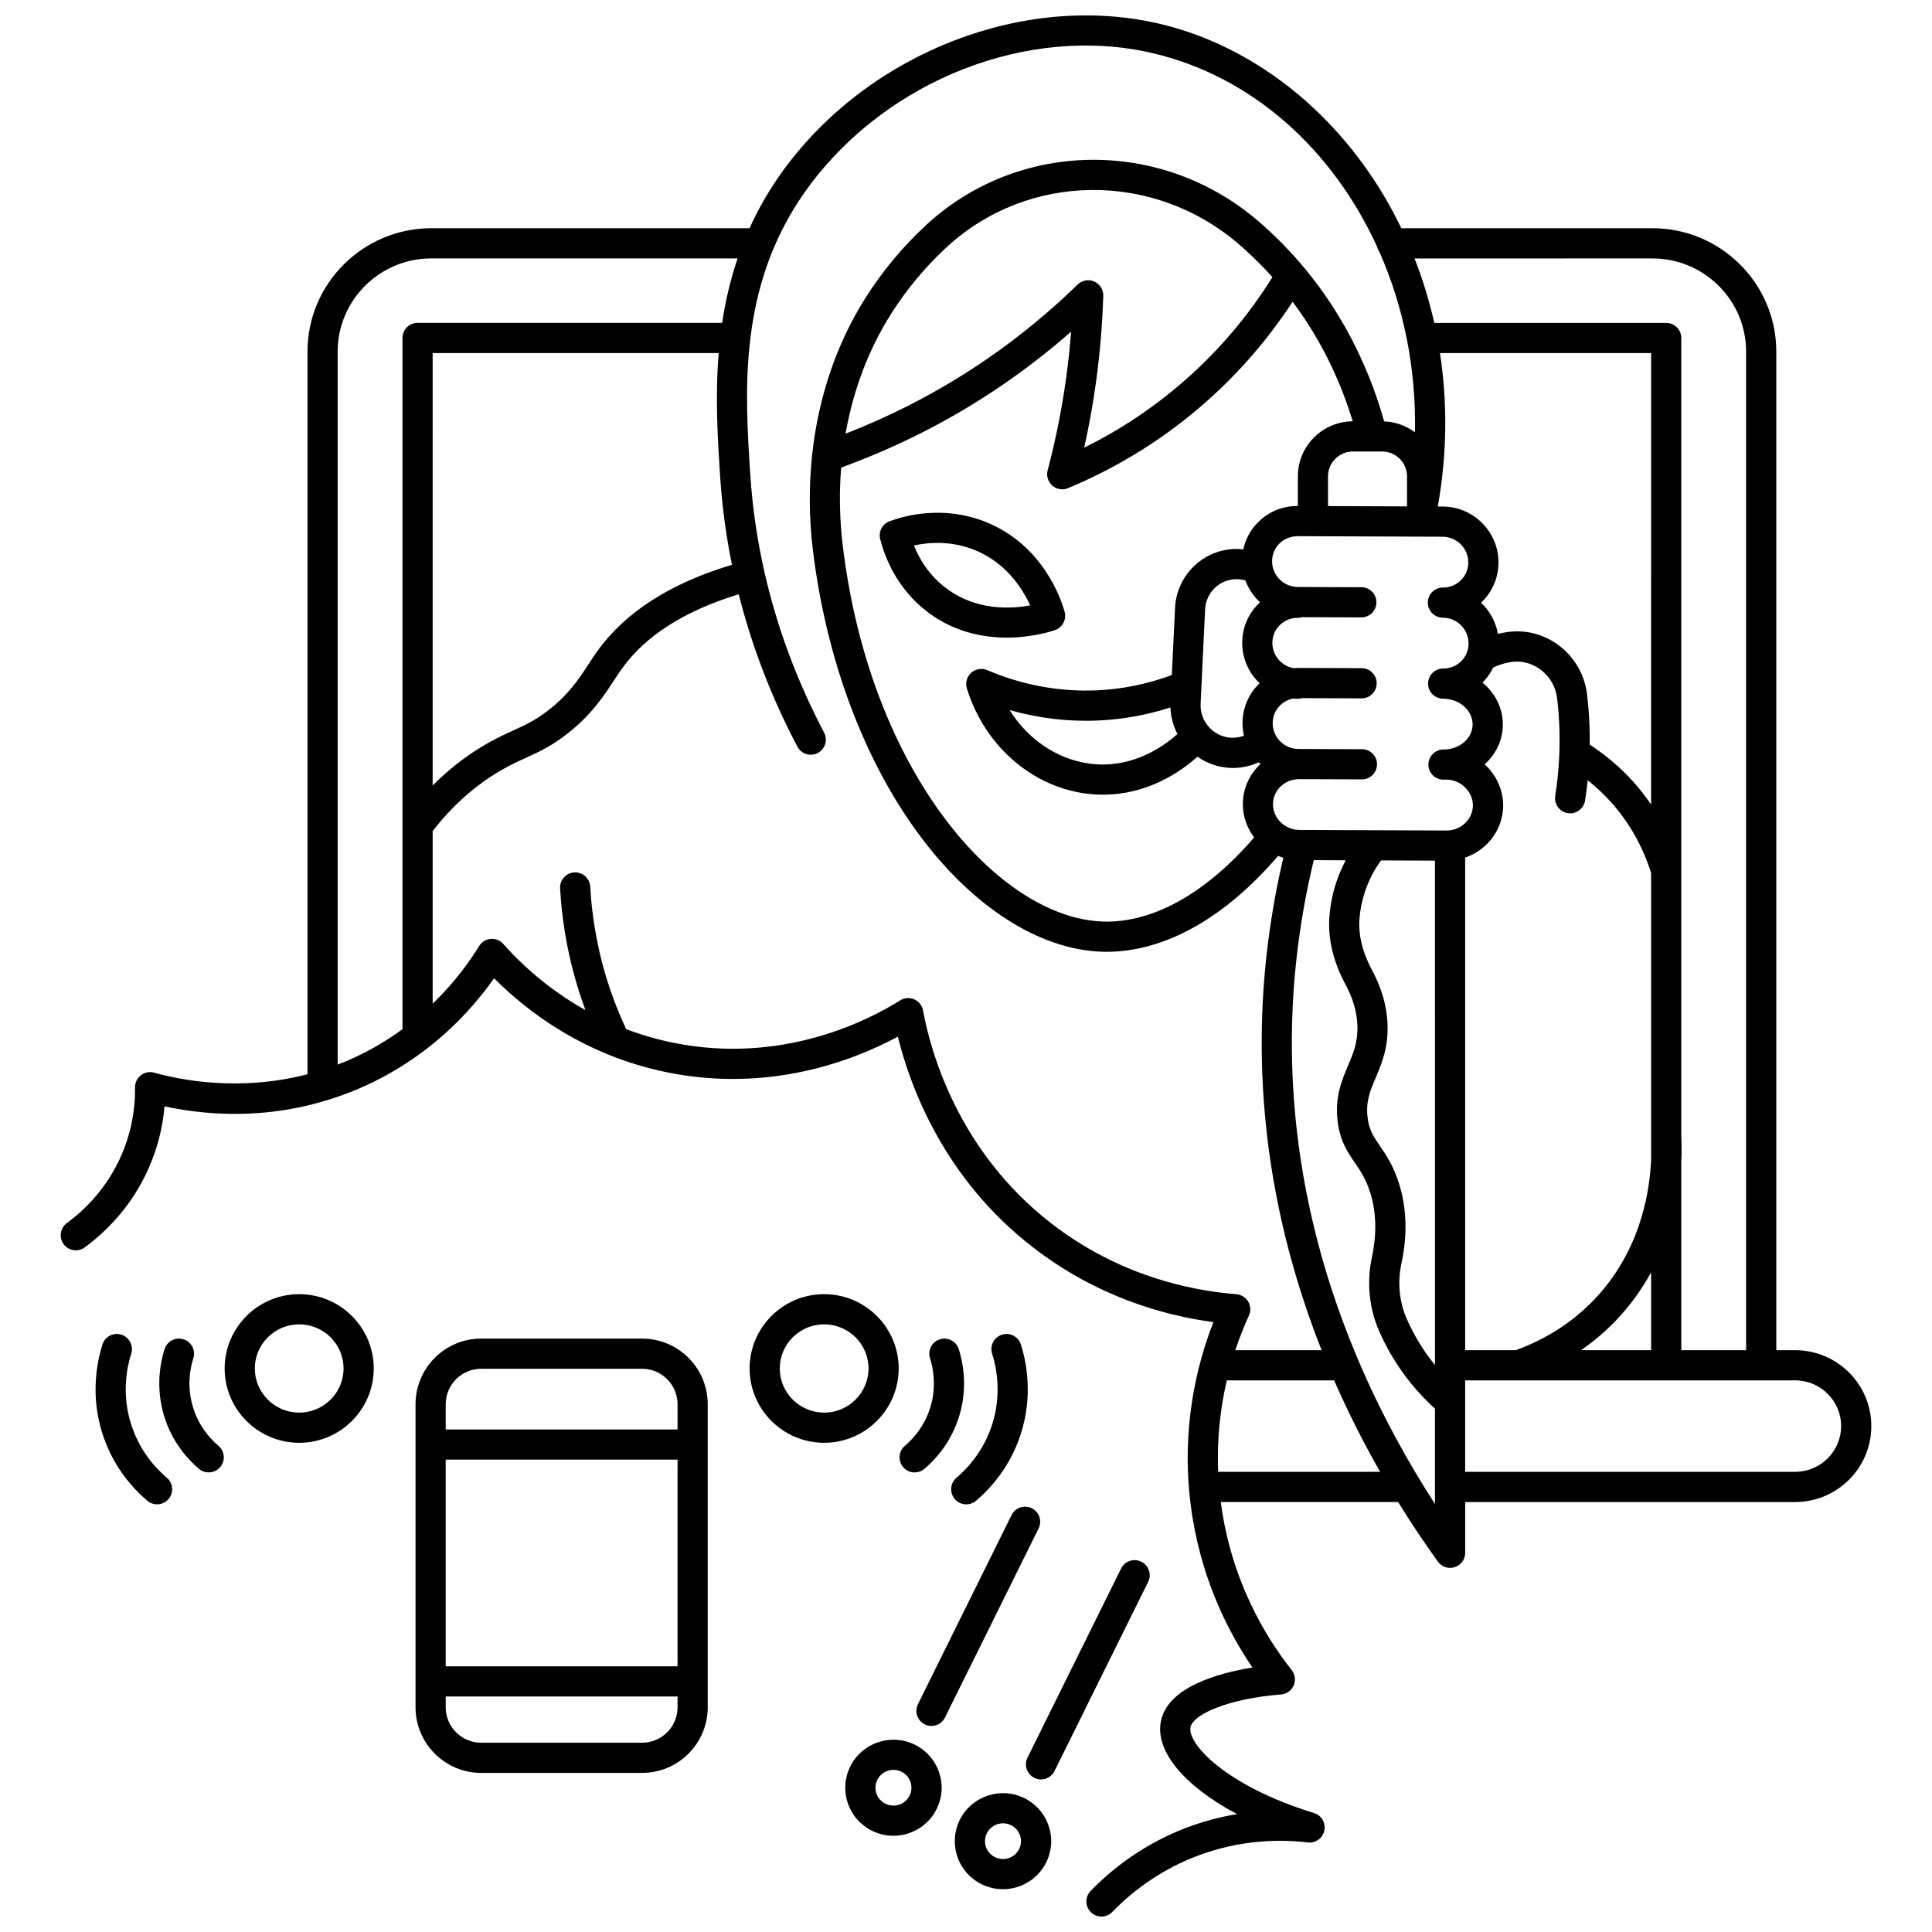
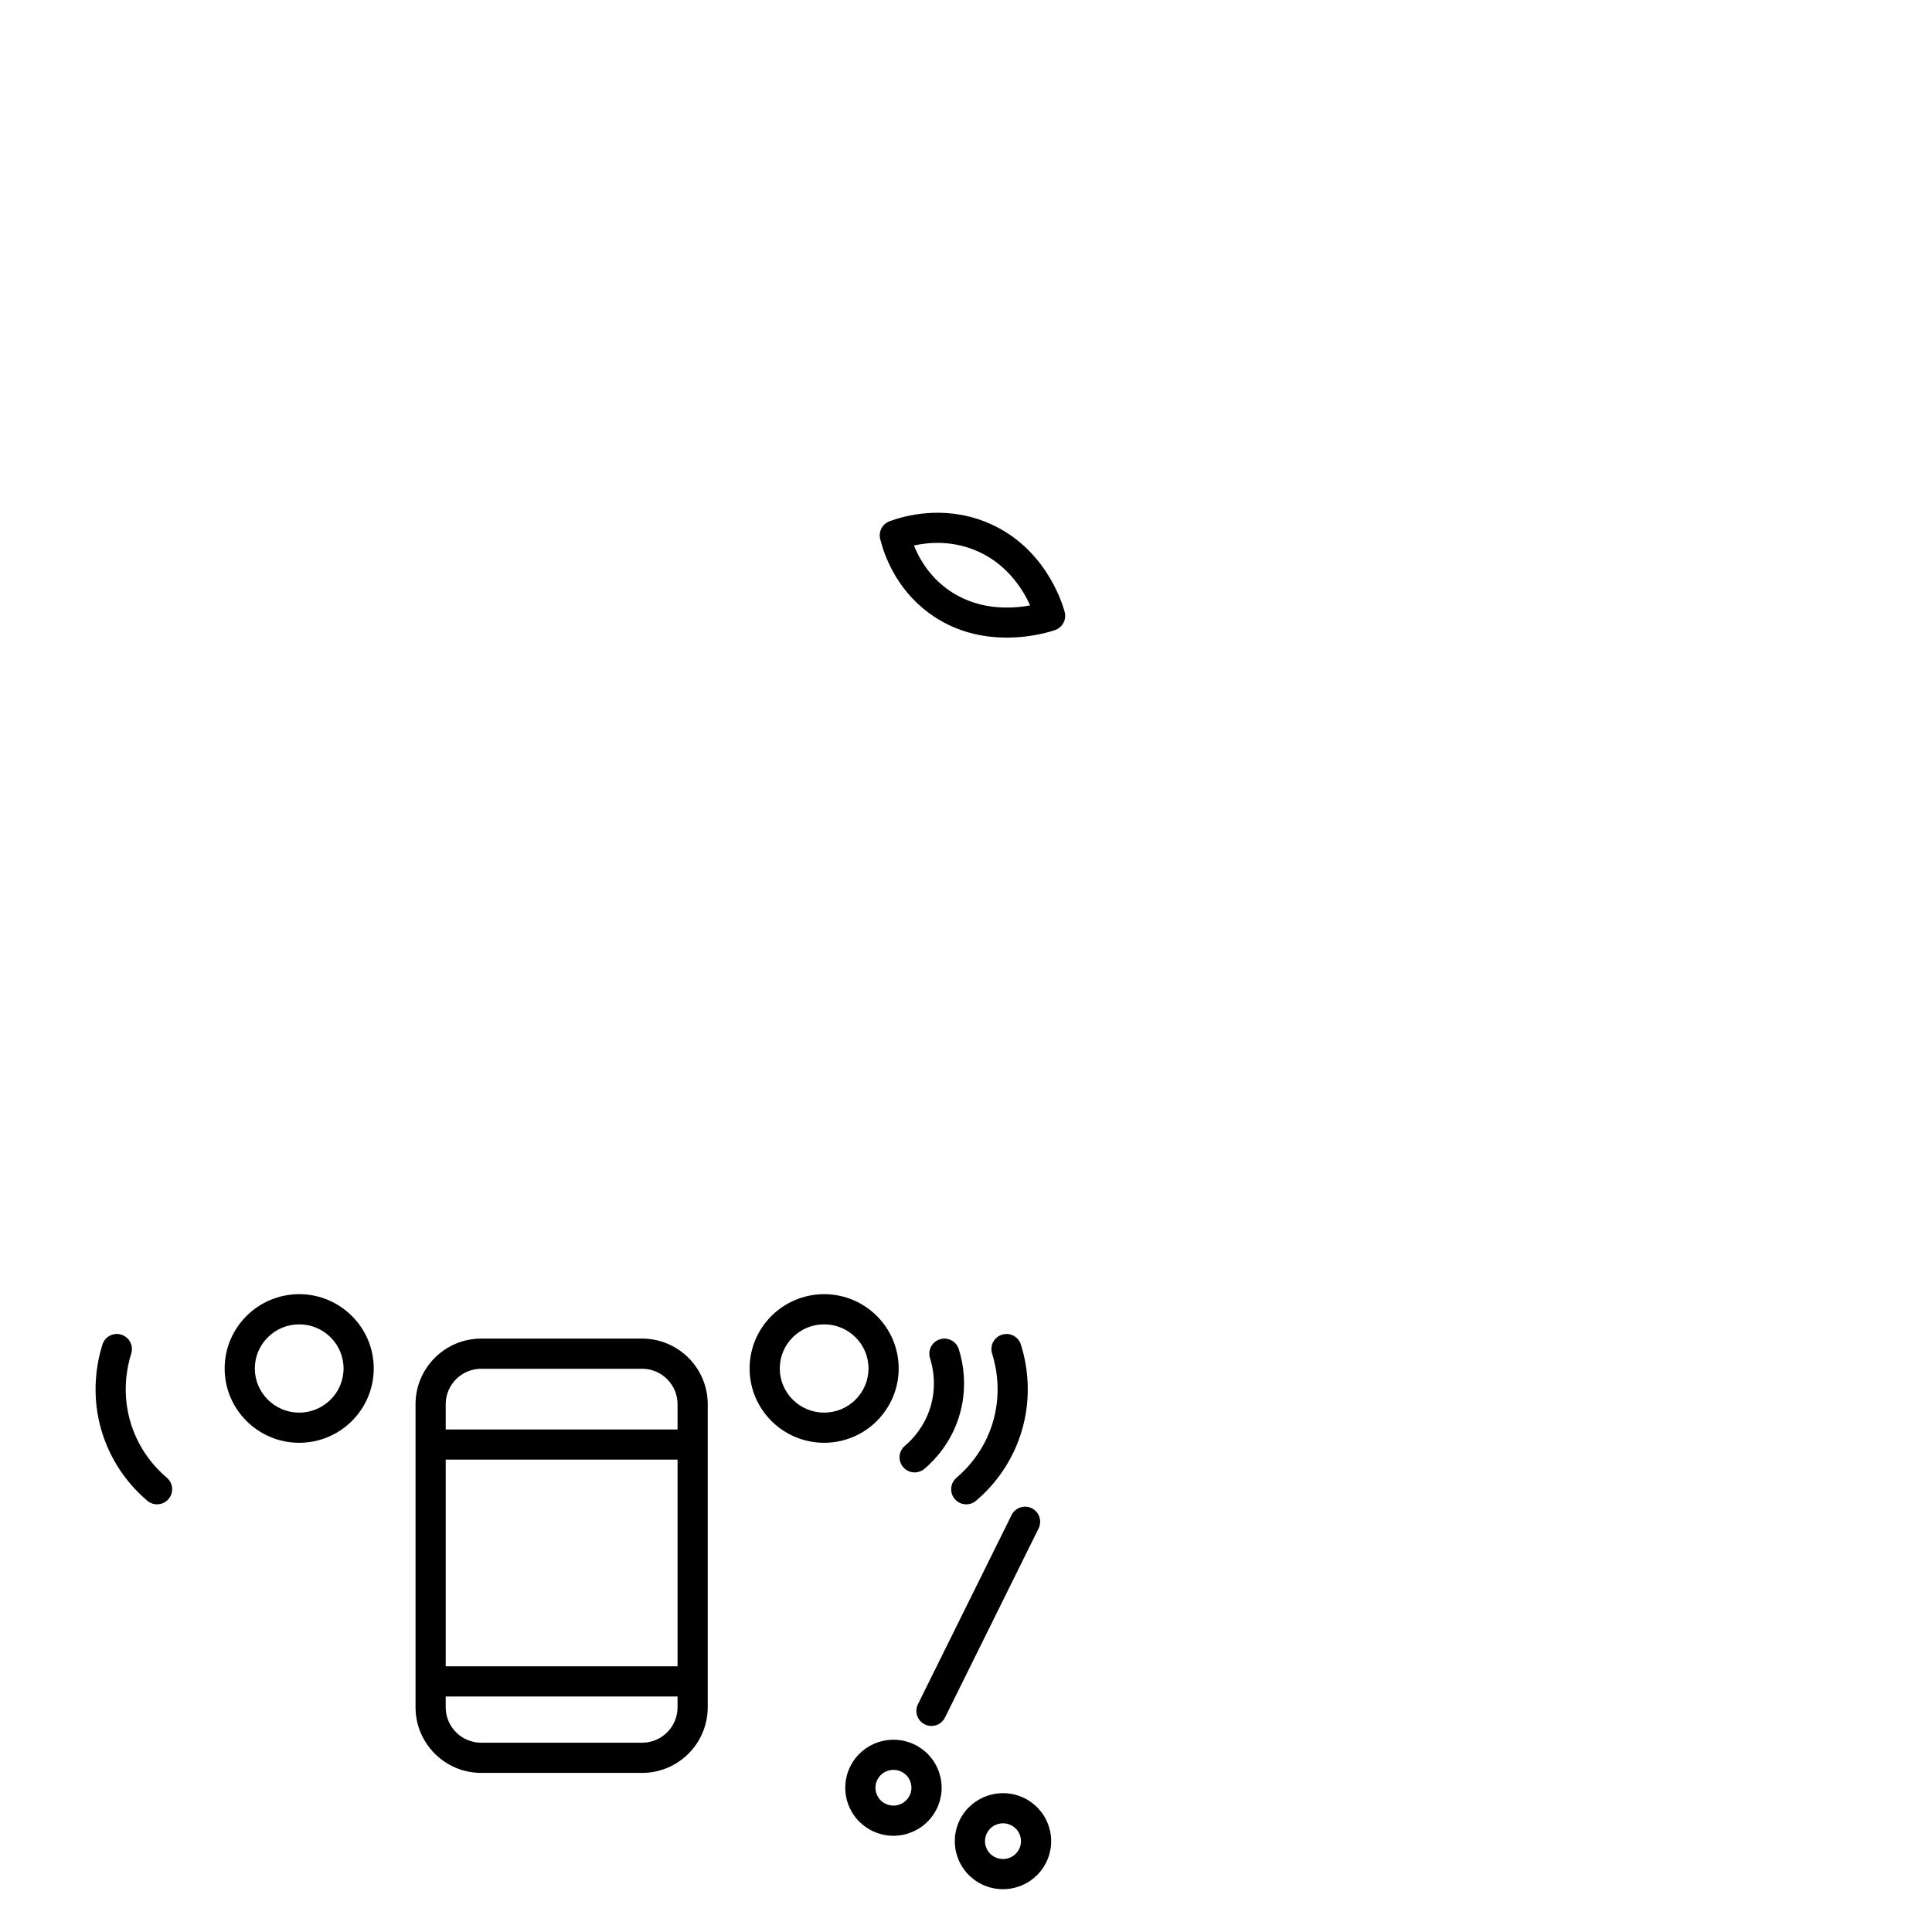
<svg xmlns="http://www.w3.org/2000/svg" width="800px" height="800px" version="1.1" viewBox="144 144 512 512">
  <defs>
    <clipPath id="a">
      <path d="m160 148.09h480v503.81h-480z" />
    </clipPath>
  </defs>
  <path d="m415.44 620.51c-6.309-3.098-13.973-0.5-17.086 5.785-1.508 3.047-1.738 6.496-0.645 9.715 1.098 3.227 3.387 5.832 6.453 7.34 1.809 0.887 3.727 1.309 5.617 1.309 4.711 0 9.246-2.606 11.469-7.094 1.508-3.047 1.738-6.496 0.645-9.715-1.098-3.231-3.391-5.836-6.453-7.34zm-1.359 13.504c-1.164 2.348-4.031 3.316-6.394 2.152-1.145-0.562-1.996-1.531-2.402-2.731-0.402-1.191-0.32-2.469 0.238-3.598 0.828-1.676 2.523-2.644 4.285-2.644 0.711 0 1.43 0.156 2.109 0.492 1.145 0.562 1.996 1.531 2.402 2.731 0.402 1.191 0.32 2.469-0.238 3.598z" />
  <g clip-path="url(#a)">
-     <path d="m619.73 501.81h-4.992v-264.63c0-18.027-14.719-32.695-32.812-32.695h-66.555c-1.391-2.879-2.898-5.703-4.531-8.461-13.953-23.535-35.746-40.223-59.797-45.781-35.484-8.203-76.195 7.523-98.988 38.242-3.891 5.246-6.981 10.602-9.422 15.996l-84.332 0.004c-18.094 0-32.809 14.668-32.809 32.695v191.51c-18.121 4.691-33.891 1.48-40.621-0.422-1.211-0.34-2.516-0.094-3.519 0.676-1 0.77-1.582 1.961-1.566 3.223 0.074 6.25-1.137 12.297-3.606 17.973-3.906 8.98-10.016 14.738-14.453 17.984-1.781 1.305-2.168 3.805-0.863 5.59 1.305 1.781 3.805 2.168 5.59 0.863 5.234-3.832 12.441-10.629 17.062-21.246 2.242-5.156 3.609-10.566 4.086-16.141 12.129 2.641 31.828 4.176 52.98-5.348 6.207-2.797 11.59-6.156 16.23-9.707 0.129-0.082 0.246-0.18 0.363-0.273 8.133-6.289 13.938-13.164 17.77-18.613 8.578 8.633 23.832 20.477 45.922 24.945 27.18 5.496 49.441-3.207 61.074-9.469 3.352 13.578 12.34 37.672 35.754 55.793 16.859 13.051 34.543 18.074 47.875 19.859-4.555 11.637-8.52 28.266-6.062 48.09 2.324 18.777 9.543 33.367 16.402 43.445-9.113 1.477-22.25 5.137-24.219 14.055-1.777 8.055 6.219 17.391 20.148 24.793-4.34 0.711-8.965 1.887-13.742 3.727-9.395 3.621-18.062 9.379-25.074 16.648-1.531 1.59-1.488 4.121 0.105 5.652 0.777 0.746 1.773 1.121 2.773 1.121 1.047 0 2.094-0.41 2.879-1.223 6.207-6.438 13.883-11.531 22.195-14.738 11.809-4.551 22.617-4.516 29.602-3.684 2.047 0.246 3.957-1.117 4.387-3.144 0.43-2.023-0.762-4.043-2.738-4.648-23.539-7.231-33.668-18.5-32.723-22.781 0.742-3.371 9.918-7.527 23.984-8.645 1.473-0.117 2.758-1.035 3.348-2.387 0.59-1.352 0.387-2.922-0.527-4.078-7.117-9.012-16.113-24.027-18.781-44.527h46.984c3.531 5.711 7.082 10.98 10.539 15.785 0.766 1.062 1.984 1.664 3.246 1.664 0.41 0 0.824-0.062 1.227-0.191 1.652-0.531 2.769-2.07 2.769-3.805v-13.449h87.445c11.129 0 20.184-9.023 20.184-20.117-0.008-11.102-9.062-20.129-20.191-20.129zm-37.805-289.32c13.684 0 24.812 11.078 24.812 24.699v264.63h-17.18v-50.082c0.125-2.684 0.09-4.981 0-6.754v-211.41c0-2.207-1.789-4-4-4h-61.461c-1.309-5.832-3.051-11.539-5.223-17.078zm-18.918 289.32c3.191-2.219 6.172-4.715 8.891-7.512 4.07-4.188 7.219-8.641 9.664-13.121v20.633zm-30.723 0-0.004-130.54c2.144-0.734 4.113-1.938 5.766-3.586 2.785-2.785 4.312-6.441 4.305-10.293-0.012-3.981-1.73-7.867-4.727-10.672-0.059-0.055-0.117-0.109-0.176-0.16 0.207-0.184 0.406-0.375 0.605-0.57 2.731-2.731 4.231-6.309 4.215-10.062-0.016-4.387-2.106-8.324-5.387-11.031 0.008-0.008 0.02-0.016 0.027-0.027 1.172-1.172 2.106-2.516 2.809-3.965 1.602-0.773 3.293-1.285 5.062-1.5l0.172-0.02c5.644-0.621 10.996 3.769 11.688 9.574 0.301 2.508 0.5 5.055 0.598 7.574 0.234 6.129-0.129 12.316-1.086 18.379-0.344 2.18 1.145 4.227 3.328 4.574 0.211 0.031 0.422 0.051 0.629 0.051 1.934 0 3.633-1.406 3.945-3.375 0.281-1.785 0.512-3.578 0.699-5.375 2.188 1.727 4.227 3.621 6.09 5.684 4.836 5.348 8.527 11.863 10.719 18.867v76.301c-0.492 9.668-3.406 24.762-15.398 37.094-5.656 5.816-12.555 10.211-20.496 13.086zm-17.473-43.988c-1.492-4.844-3.512-7.797-5.137-10.168-1.73-2.531-2.879-4.207-3.262-7.633-0.473-4.195 0.695-6.949 2.172-10.434 1.574-3.719 3.363-7.938 3.129-14.145-0.18-4.801-1.535-9.574-4.031-14.191-2.602-4.812-3.746-9.461-3.398-13.824 0.109-1.402 0.324-2.809 0.633-4.191 1.082-4.856 3.184-8.617 5.059-11.215l14.305 0.055 0.004 133.66c-0.609-0.746-1.203-1.504-1.77-2.281-2.246-3.082-4.168-6.426-5.715-9.945-1.973-4.492-2.477-9.68-1.414-14.617 1.621-7.496 1.426-14.586-0.574-21.07zm-80.828-239.22c-1.492-0.656-3.231-0.34-4.398 0.797-9.133 8.906-19.23 16.879-30.02 23.688-9.938 6.277-20.508 11.582-31.484 15.844 2.019-11.484 6.07-22.277 12.039-31.711 4.051-6.398 8.898-12.25 14.422-17.402l0.457-0.426c21.539-19.793 54.773-20.09 77.297-0.684 0.445 0.383 0.891 0.773 1.332 1.168 2.75 2.461 5.266 4.996 7.578 7.574-6.234 9.992-13.832 19.027-22.652 26.855-8.238 7.312-17.367 13.457-27.227 18.328 1.301-5.836 2.359-11.742 3.164-17.633 1.023-7.477 1.656-15.09 1.879-22.625 0.051-1.621-0.895-3.117-2.387-3.773zm-67.066 49.305c12.91-4.68 25.324-10.734 36.918-18.055 8.453-5.336 16.5-11.355 24.02-17.961-0.312 4.027-0.742 8.051-1.285 12.035-1.133 8.297-2.793 16.617-4.934 24.73-0.387 1.469 0.094 3.031 1.238 4.031 0.742 0.648 1.68 0.984 2.629 0.984 0.52 0 1.039-0.102 1.535-0.309 13.52-5.621 25.91-13.383 36.824-23.074 8.719-7.742 16.324-16.582 22.688-26.324 8.238 10.988 13.086 22.305 15.934 31.691-8.023 0.039-14.539 6.559-14.539 14.57v7.859h-0.074c-3.988 0.004-7.668 1.512-10.453 4.297-2.008 2.008-3.352 4.5-3.938 7.215-0.273-0.027-0.543-0.07-0.82-0.09-4.402-0.25-8.602 1.238-11.863 4.18-3.273 2.949-5.191 7.008-5.402 11.43l-0.852 17.781c-6.363 2.363-12.992 3.727-19.746 4.043-9.883 0.461-19.961-1.387-29.164-5.348-1.434-0.617-3.09-0.344-4.25 0.695-1.16 1.039-1.609 2.66-1.152 4.152 4.922 16.016 18.703 27.312 34.293 28.113 0.605 0.031 1.199 0.047 1.789 0.047 11.758 0 20.457-5.981 25.02-10.059 2.43 1.695 5.328 2.773 8.484 2.949 0.309 0.016 0.613 0.027 0.922 0.027 2.375 0 4.695-0.516 6.82-1.492 0.156 0.16 0.324 0.309 0.488 0.461-0.137 0.125-0.277 0.238-0.406 0.371-2.769 2.769-4.285 6.438-4.269 10.328 0.012 3.273 1.129 6.293 2.988 8.746-12.766 14.824-26.91 22.727-40.078 22.289-27.48-0.891-61.652-39.219-68.938-99.586-0.848-7-0.98-13.953-0.426-20.73zm214.64 89.305c-1.469-2.148-3.059-4.203-4.789-6.117-3.375-3.731-7.227-7.004-11.473-9.762 0.02-1.707-0.004-3.414-0.066-5.117-0.105-2.731-0.324-5.496-0.648-8.215-1.227-10.246-10.422-17.68-20.492-16.578l-0.285 0.031c-0.961 0.117-1.91 0.297-2.844 0.527-0.562-3.231-2.176-6.106-4.484-8.266 0.117-0.109 0.242-0.207 0.355-0.32 2.777-2.777 4.297-6.473 4.285-10.406-0.027-8.105-6.664-14.723-14.785-14.754l-1.309-0.004c2.457-13.676 2.617-27.418 0.582-40.668h55.957zm-64.68-79.012-20.945-0.078v-7.891c0-3.625 2.969-6.574 6.617-6.574h7.711c3.648 0 6.617 2.949 6.617 6.574zm-39.055 46.883c-0.082 0.078-0.176 0.148-0.258 0.23-2.777 2.777-4.301 6.473-4.285 10.406 0.004 1.121 0.145 2.207 0.387 3.254-1.082 0.406-2.242 0.598-3.418 0.531-4.68-0.262-8.305-4.301-8.078-9.008l1.195-24.996c0.109-2.273 1.094-4.359 2.769-5.871 1.664-1.5 3.816-2.258 6.062-2.133 0.629 0.035 1.242 0.145 1.84 0.312 0.824 2.238 2.172 4.223 3.898 5.809-0.152 0.141-0.309 0.266-0.453 0.41-2.777 2.777-4.297 6.473-4.285 10.406 0.02 4.188 1.801 7.961 4.625 10.648zm-23.637 6.402c0.086 2.519 0.742 4.906 1.848 7.039-3.652 3.254-11.188 8.559-21.113 8.047-9.469-0.484-18.121-5.996-23.375-14.398 7.688 2.184 15.703 3.133 23.613 2.762 6.477-0.301 12.855-1.461 19.027-3.449zm34.219 32.461c-3.871-0.016-7.035-3.059-7.047-6.789-0.008-1.746 0.68-3.394 1.926-4.641 1.312-1.312 3.082-2.035 4.984-2.035h0.027l16.613 0.062c2.211 0.027 4.004-1.773 4.012-3.984 0.008-2.207-1.773-4.004-3.984-4.012l-16.613-0.062h-0.059c-0.039 0-0.074 0.004-0.113 0.004-0.02 0-0.039-0.008-0.059-0.008-3.746-0.016-6.805-3.059-6.82-6.789-0.008-1.789 0.684-3.465 1.941-4.723 0.973-0.973 2.195-1.602 3.523-1.844 0.41 0.035 0.824 0.066 1.242 0.066h0.016c0.387 0 0.754-0.074 1.109-0.176l15.719 0.059h0.016c2.203 0 3.992-1.781 4-3.984 0.008-2.207-1.773-4.004-3.984-4.012l-16.844-0.062h-0.055c-0.398 0-0.793 0.027-1.184 0.059-3.156-0.594-5.566-3.359-5.578-6.664-0.008-1.789 0.684-3.465 1.941-4.723 1.262-1.262 2.941-1.953 4.742-1.953h0.043c0.387 0 0.754-0.074 1.109-0.176l15.719 0.059h0.016c2.203 0 3.992-1.781 4-3.984 0.008-2.207-1.773-4.004-3.984-4.012l-16.844-0.062c-3.746-0.016-6.805-3.059-6.82-6.789-0.008-1.789 0.684-3.465 1.941-4.723 1.27-1.266 2.984-1.918 4.769-1.953l38.469 0.145c3.746 0.016 6.805 3.059 6.82 6.789 0.008 1.789-0.684 3.465-1.941 4.723-1.262 1.262-2.941 1.953-4.742 1.953h-0.027-0.016c-2.203 0-3.988 1.781-4 3.984-0.008 2.207 1.773 4.004 3.984 4.012 3.746 0.016 6.805 3.059 6.816 6.789 0.008 1.785-0.684 3.465-1.941 4.723-1.262 1.262-2.945 1.957-4.742 1.957h-0.027-0.016c-2.203 0-3.992 1.781-4 3.984-0.008 2.207 1.773 4.004 3.984 4.012 4.293 0.016 7.797 3.062 7.812 6.793 0.008 1.609-0.66 3.164-1.875 4.379-1.324 1.324-3.18 2.133-5.176 2.273-0.309 0-0.613 0.012-0.922 0.027-2.152 0.137-3.809 1.953-3.742 4.109 0.062 2.156 1.824 3.871 3.981 3.879 0.273-0.004 0.594-0.008 0.895-0.02 1.75 0.039 3.41 0.723 4.727 1.957 1.391 1.301 2.188 3.07 2.191 4.852 0.004 1.707-0.691 3.352-1.965 4.621-1.328 1.328-3.094 2.062-4.965 2.062h-0.012zm-153.56-93.676c0.516 7.879 1.562 15.688 3.137 23.406-16.215 4.848-28.176 12.484-35.582 22.746-0.84 1.164-1.605 2.336-2.414 3.574-2.562 3.918-5.211 7.969-10.551 12.145-3.523 2.754-6.231 3.988-9.367 5.418-2.457 1.121-5.242 2.391-8.699 4.508-4.527 2.773-8.773 6.16-12.711 10.094l0.004-114.6h75.801c-0.969 11.824-0.246 23.027 0.383 32.707zm-97.555 154.28c-1.273 0.574-2.543 1.094-3.805 1.582v-188.95c0-13.617 11.133-24.699 24.812-24.699h81.176c-1.945 5.727-3.246 11.449-4.094 17.078h-80.719c-2.207 0-4 1.789-4 4v183.18c-3.894 2.852-8.324 5.543-13.371 7.812zm185.29 43.641c-24.859-19.242-32.035-45.859-33.965-56.41-0.238-1.305-1.109-2.406-2.324-2.941-1.215-0.531-2.613-0.43-3.738 0.273-8.465 5.32-31.262 17.07-60.105 11.234-4.481-0.906-8.645-2.148-12.508-3.617-2.512-5.383-4.59-10.988-6.133-16.711-1.852-6.863-2.992-13.945-3.391-21.051-0.121-2.207-2.016-3.891-4.215-3.769-2.207 0.121-3.894 2.012-3.769 4.215 0.43 7.656 1.656 15.293 3.652 22.691 0.871 3.234 1.898 6.434 3.066 9.586-10.328-5.785-17.578-12.773-21.77-17.527-0.84-0.953-2.066-1.449-3.348-1.34-1.266 0.109-2.402 0.816-3.062 1.898-2.398 3.93-6.41 9.582-12.309 15.277v-45.781c4.973-6.348 10.645-11.516 16.891-15.344 3.039-1.863 5.477-2.973 7.836-4.047 3.449-1.574 6.707-3.059 10.977-6.394 6.383-4.988 9.676-10.023 12.32-14.07 0.758-1.16 1.473-2.254 2.207-3.269 6.273-8.695 16.66-15.277 30.883-19.605 3.484 13.824 8.672 27.328 15.547 40.387 0.715 1.359 2.106 2.137 3.543 2.137 0.629 0 1.266-0.148 1.859-0.461 1.953-1.027 2.703-3.445 1.676-5.402-7.234-13.746-12.523-28.004-15.828-42.613-0.004-0.02-0.004-0.039-0.008-0.059-0.004-0.008-0.008-0.016-0.008-0.02-1.91-8.465-3.16-17.047-3.727-25.719-0.703-10.793-1.484-22.844-0.07-35.262 0.07-0.297 0.117-0.602 0.117-0.922 0-0.012-0.004-0.02-0.004-0.027 0.941-7.688 2.742-15.508 5.945-23.254 0.074-0.145 0.141-0.293 0.195-0.449 2.356-5.594 5.438-11.145 9.465-16.574 20.957-28.242 58.277-42.727 90.766-35.215 26.691 6.168 47.949 25.691 59.695 51.324 0.117 0.527 0.34 1.012 0.645 1.438 6.375 14.469 9.742 30.809 9.391 47.758-2.297-1.707-5.102-2.754-8.152-2.867-4.16-14.836-13.016-34.922-31.863-51.77-0.48-0.43-0.961-0.852-1.445-1.266-25.598-22.055-63.398-21.688-87.926 0.855-0.004 0.004-0.078 0.07-0.078 0.074l-0.426 0.395c-6.019 5.609-11.309 11.992-15.719 18.969-7.668 12.117-12.434 26.242-14.098 41.203-0.066 0.289-0.094 0.59-0.09 0.891-0.824 8.012-0.773 16.254 0.227 24.555 3.523 29.188 13.648 56.203 28.512 76.066 14.129 18.883 31.664 30.02 48.105 30.555 0.426 0.016 0.852 0.02 1.273 0.02 15.363 0 31.344-8.961 45.41-25.418 0.453 0.184 0.918 0.348 1.395 0.488-3.434 14.637-5.356 29.535-5.684 44.363-0.711 32.449 6.059 61.461 15.82 86.141l-22.867 0.004c1.141-3.438 2.387-6.512 3.609-9.18 0.543-1.188 0.473-2.562-0.188-3.691-0.66-1.125-1.832-1.855-3.133-1.961-12.605-0.996-31.352-5.07-49.078-18.789zm44.246 65.859c-0.371-9.012 0.641-17.168 2.293-24.242h28.441c3.801 8.691 7.934 16.789 12.191 24.242zm37.082-29.711c-0.023-0.059-0.051-0.117-0.074-0.176-10.57-24.93-18.168-54.738-17.43-88.316 0.32-14.668 2.269-29.418 5.758-43.891l8.465 0.031c-1.578 3.004-2.777 6.207-3.516 9.508-0.391 1.746-0.656 3.527-0.797 5.297-0.473 5.926 0.984 12.07 4.336 18.262 1.906 3.527 2.941 7.121 3.074 10.684 0.164 4.43-1.07 7.348-2.504 10.727-1.621 3.828-3.461 8.168-2.758 14.445 0.605 5.406 2.641 8.383 4.609 11.258 1.52 2.223 2.957 4.32 4.09 8.004 1.59 5.164 1.727 10.895 0.406 17.039-1.414 6.566-0.734 13.496 1.91 19.516 1.777 4.043 3.988 7.891 6.574 11.438 2.414 3.309 5.188 6.367 8.23 9.148v25.246c-7.094-10.949-14.23-23.766-20.375-38.219zm115.82 29.711h-87.445v-24.242h14.105 0.012 0.012 73.316c6.719 0 12.188 5.438 12.188 12.121 0 6.684-5.469 12.121-12.188 12.121z" />
-   </g>
+     </g>
  <path d="m389.95 306.29c6.984 5.25 14.609 6.684 20.852 6.684 6.699 0 11.805-1.652 12.797-1.996 1.984-0.691 3.098-2.805 2.543-4.832-0.797-2.918-5.57-17.789-21.117-23.906-11.199-4.406-21.414-1.543-25.281-0.105-1.914 0.711-2.984 2.746-2.484 4.723 1.141 4.555 4.316 13.137 12.691 19.434zm12.145-16.609c8.512 3.348 12.891 10.332 14.906 14.754-5.16 0.961-14.301 1.438-22.246-4.539-4.586-3.449-7.144-7.832-8.555-11.336 3.914-0.859 9.727-1.309 15.895 1.121z" />
  <path d="m223.29 486.97c-10.895 0-19.754 8.832-19.754 19.691 0 10.855 8.859 19.691 19.754 19.691 10.895 0 19.754-8.832 19.754-19.691 0-10.859-8.859-19.691-19.754-19.691zm0 31.387c-6.484 0-11.758-5.246-11.758-11.695 0-6.449 5.273-11.695 11.758-11.695s11.758 5.246 11.758 11.695c0 6.449-5.273 11.695-11.758 11.695z" />
-   <path d="m195.23 517.21c-1.844-5.734-0.789-10.77 0.004-13.258 0.668-2.106-0.492-4.352-2.598-5.023-2.102-0.672-4.352 0.492-5.023 2.598-1.082 3.398-2.519 10.273 0.004 18.129 2.141 6.664 6.129 11.07 9.094 13.594 0.754 0.641 1.672 0.953 2.59 0.953 1.133 0 2.258-0.48 3.051-1.41 1.43-1.684 1.227-4.207-0.457-5.637-2.18-1.848-5.102-5.074-6.664-9.945z" />
  <path d="m178.77 521.52c-2.609-8.133-1.117-15.266 0.004-18.793 0.668-2.106-0.492-4.352-2.598-5.023-2.106-0.672-4.352 0.496-5.023 2.598-1.41 4.438-3.289 13.41 0.004 23.664 2.797 8.699 8 14.449 11.875 17.742 0.754 0.641 1.672 0.953 2.59 0.953 1.133 0 2.258-0.48 3.051-1.41 1.43-1.684 1.227-4.207-0.457-5.637-3.09-2.617-7.231-7.191-9.445-14.094z" />
  <path d="m382.16 506.66c0-10.859-8.863-19.691-19.754-19.691-10.895 0-19.754 8.832-19.754 19.691 0 10.859 8.863 19.691 19.754 19.691 10.895 0 19.754-8.836 19.754-19.691zm-19.754 11.695c-6.484 0-11.758-5.246-11.758-11.695 0-6.449 5.273-11.695 11.758-11.695s11.758 5.246 11.758 11.695c0 6.449-5.273 11.695-11.758 11.695z" />
  <path d="m383.8 527.16c-1.684 1.43-1.887 3.953-0.457 5.637 0.789 0.93 1.918 1.41 3.051 1.41 0.914 0 1.836-0.312 2.59-0.953 2.969-2.523 6.953-6.93 9.098-13.594 2.519-7.852 1.086-14.727 0.004-18.125-0.668-2.106-2.922-3.269-5.019-2.602-2.106 0.668-3.269 2.918-2.602 5.019 0.793 2.492 1.844 7.527 0.004 13.262-1.57 4.871-4.496 8.098-6.668 9.945z" />
  <path d="m397.48 535.62c-1.684 1.43-1.887 3.953-0.457 5.637 0.789 0.93 1.918 1.41 3.051 1.41 0.914 0 1.836-0.312 2.59-0.953 3.875-3.293 9.082-9.047 11.875-17.742 3.293-10.25 1.414-19.223 0.004-23.664-0.668-2.102-2.914-3.269-5.023-2.598-2.102 0.668-3.269 2.918-2.598 5.023 1.121 3.527 2.613 10.66 0.004 18.793-2.223 6.898-6.363 11.473-9.445 14.094z" />
  <path d="m314.16 498.74h-42.645c-9.59 0-17.395 7.805-17.395 17.395v80.305c0 9.59 7.805 17.395 17.395 17.395h42.645c9.594 0 17.395-7.805 17.395-17.395v-80.305c0.004-9.59-7.801-17.395-17.395-17.395zm-52.043 32.078h61.441v54.777h-61.441zm9.398-24.082h42.645c5.184 0 9.398 4.215 9.398 9.398v6.688h-61.441v-6.688c0-5.184 4.219-9.398 9.398-9.398zm42.645 99.102h-42.645c-5.184 0-9.398-4.215-9.398-9.398v-2.848h61.441v2.848c0.004 5.184-4.215 9.398-9.398 9.398z" />
  <path d="m417.43 543.7c-1.977-0.98-4.375-0.168-5.356 1.809l-24.809 50.117c-0.98 1.977-0.168 4.379 1.809 5.356 0.57 0.281 1.176 0.414 1.77 0.414 1.473 0 2.891-0.816 3.586-2.227l24.809-50.117c0.98-1.973 0.172-4.371-1.809-5.352z" />
  <path d="m386.41 606.35c-6.309-3.098-13.973-0.504-17.086 5.785-1.508 3.047-1.738 6.496-0.645 9.715 1.098 3.227 3.387 5.832 6.453 7.34 1.809 0.887 3.727 1.309 5.617 1.309 4.711 0 9.246-2.606 11.469-7.094 1.508-3.047 1.738-6.5 0.645-9.719-1.098-3.227-3.391-5.836-6.453-7.336zm-1.359 13.504c-1.164 2.348-4.031 3.316-6.394 2.152-1.145-0.562-1.996-1.531-2.402-2.731-0.402-1.191-0.32-2.469 0.238-3.598 0.828-1.676 2.523-2.644 4.285-2.644 0.711 0 1.43 0.156 2.109 0.492 1.145 0.562 1.996 1.531 2.402 2.731 0.402 1.191 0.32 2.469-0.238 3.598z" />
-   <path d="m446.46 557.87c-1.977-0.98-4.375-0.168-5.356 1.809l-24.809 50.117c-0.98 1.977-0.168 4.379 1.809 5.356 0.57 0.281 1.176 0.414 1.77 0.414 1.473 0 2.891-0.816 3.586-2.227l24.809-50.117c0.98-1.973 0.172-4.371-1.809-5.352z" />
</svg>